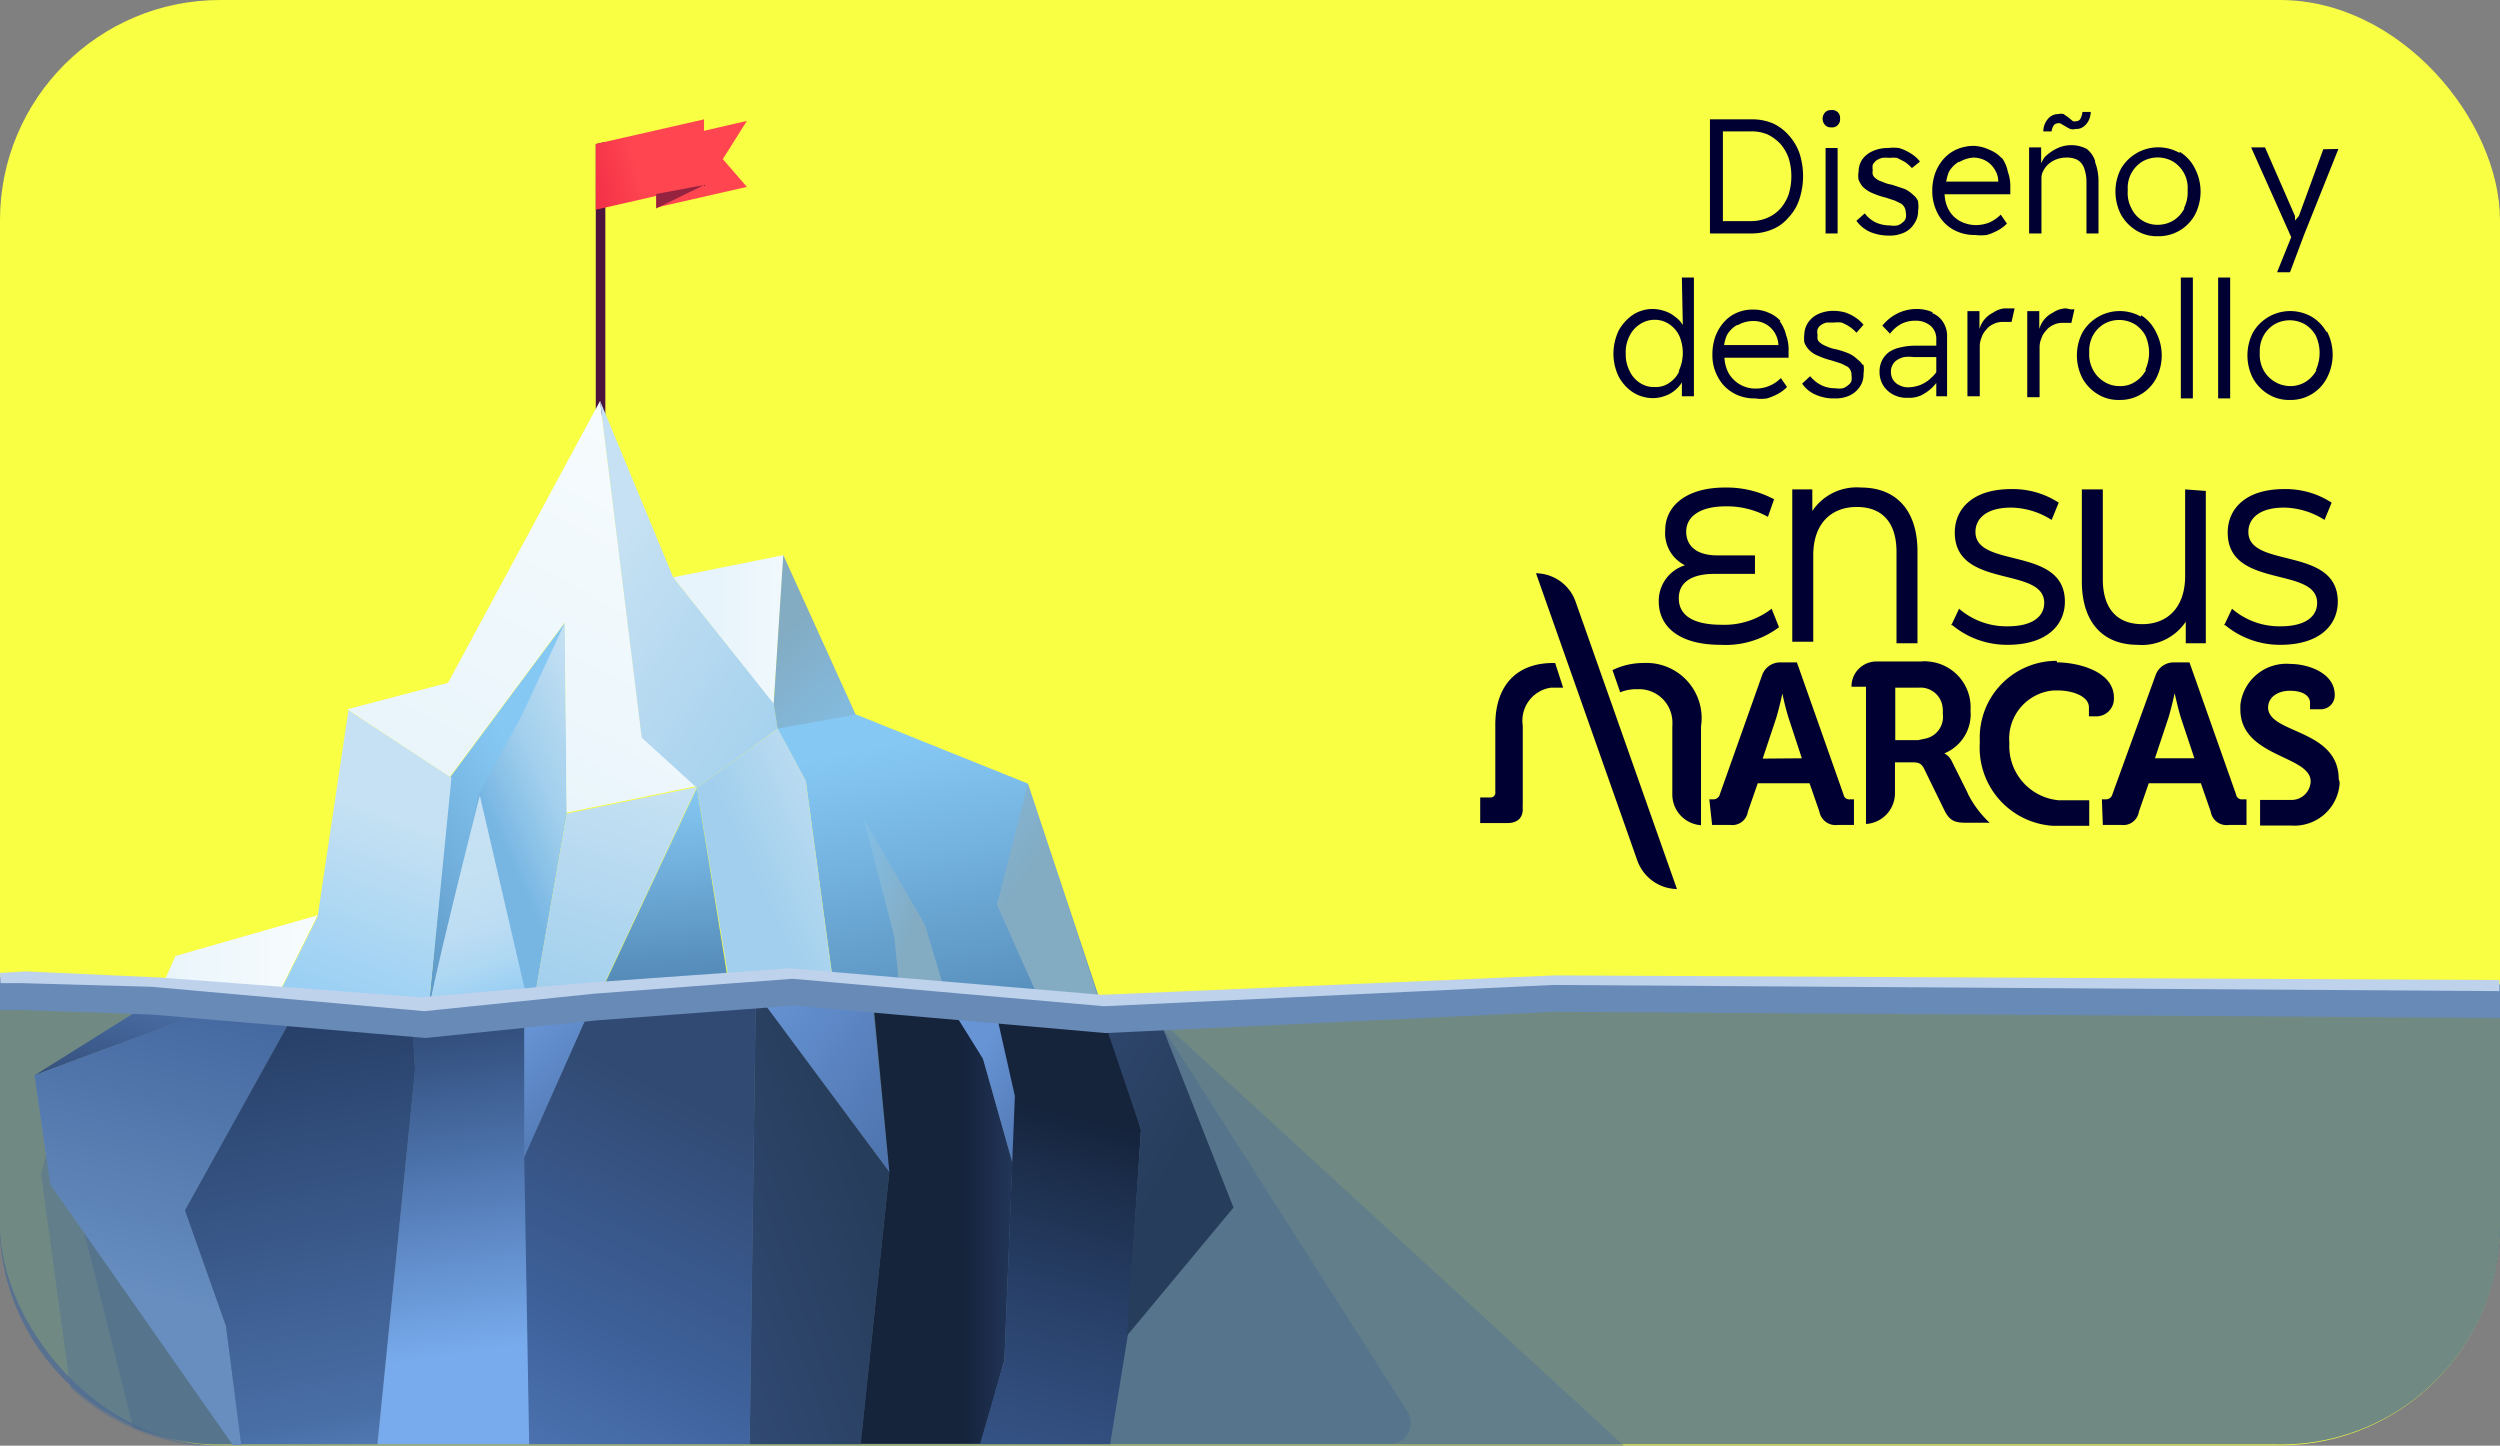
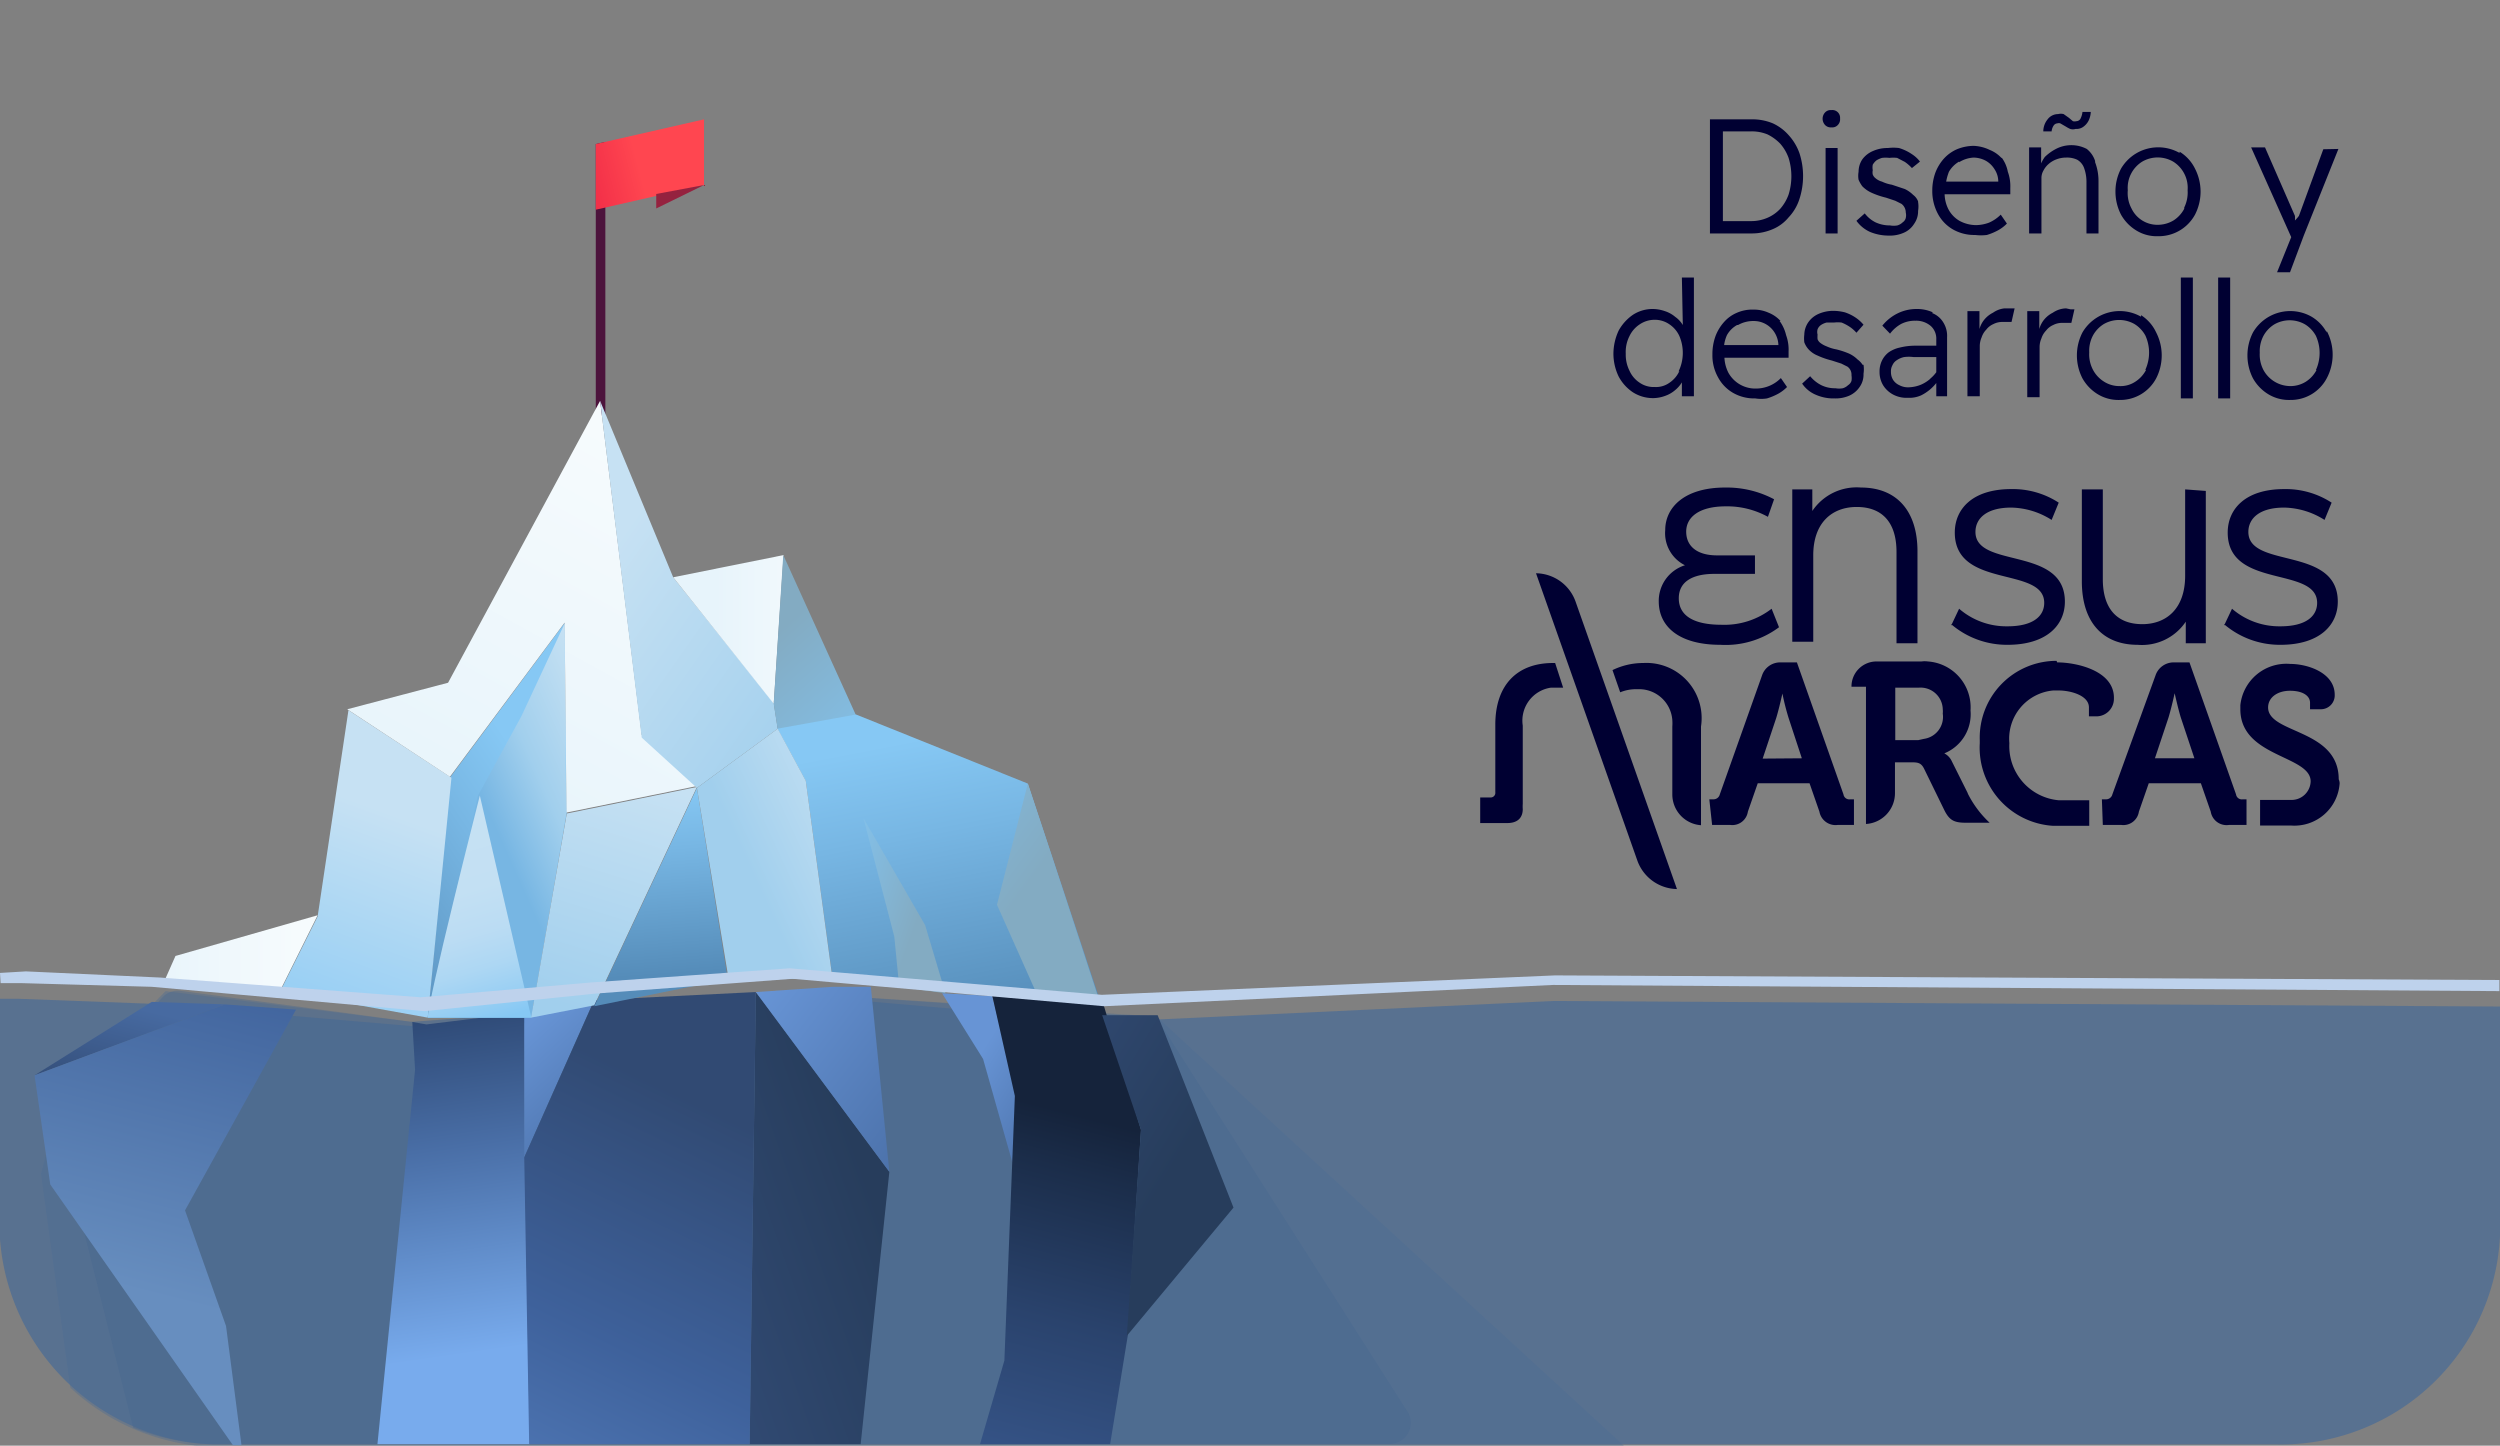
<svg xmlns="http://www.w3.org/2000/svg" xmlns:xlink="http://www.w3.org/1999/xlink" viewBox="0 0 81.07 46.88">
  <rect x="0" y="0" width="81.07" height="46.88" fill="#808080" stroke="none" />
  <defs>
    <linearGradient id="esm-logo_svg__g" x1="-605.03" y1="390.4" x2="-604.37" y2="390.52" gradientTransform="matrix(2.94 0 0 -2.81 1797.6 1100.95)" gradientUnits="userSpaceOnUse">
      <stop offset="0.42" stop-color="#e61941" />
      <stop offset="1" stop-color="#ff4650" />
    </linearGradient>
    <linearGradient id="esm-logo_svg__h" x1="-657.08" y1="396.56" x2="-656.16" y2="396.76" gradientTransform="matrix(3.52 0 0 -2.91 2329.9 1158.1)" gradientUnits="userSpaceOnUse">
      <stop offset="0" stop-color="#e61941" />
      <stop offset="1" stop-color="#ff4650" />
    </linearGradient>
    <linearGradient id="esm-logo_svg__i" x1="-330.06" y1="-99.76" x2="-330.28" y2="-99.31" gradientTransform="matrix(1.56 0 0 -.76 538.09 -69.03)" gradientUnits="userSpaceOnUse">
      <stop offset="0" stop-color="#a91941" />
      <stop offset="1" stop-color="#95223f" />
    </linearGradient>
    <linearGradient id="esm-logo_svg__j" x1="-906.73" y1="536.74" x2="-906.73" y2="536.74" gradientTransform="matrix(81.07 0 0 -14.62 73503.07 7885.7)" gradientUnits="userSpaceOnUse">
      <stop offset="0" stop-color="#54759c" />
      <stop offset="0.14" stop-color="#4e6e94" />
      <stop offset="0.41" stop-color="#49678d" />
      <stop offset="1" stop-color="#48658b" />
    </linearGradient>
    <linearGradient id="esm-logo_svg__k" x1="-768.36" y1="358.14" x2="-769.06" y2="357.09" gradientTransform="matrix(6.17 0 0 -2.37 4748.99 882.42)" gradientUnits="userSpaceOnUse">
      <stop offset="0" stop-color="#476aa1" />
      <stop offset="1" stop-color="#314a73" />
    </linearGradient>
    <linearGradient id="esm-logo_svg__l" x1="-809.32" y1="536.39" x2="-809.44" y2="535.59" gradientTransform="matrix(8.49 0 0 -14.27 6874.16 7684.15)" gradientUnits="userSpaceOnUse">
      <stop offset="0" stop-color="#3e619b" />
      <stop offset="1" stop-color="#678ebf" />
    </linearGradient>
    <linearGradient id="esm-logo_svg__m" x1="-794.58" y1="536.37" x2="-794.39" y2="534.45" gradientTransform="matrix(7.46 0 0 -14.09 5939.93 7583.08)" gradientUnits="userSpaceOnUse">
      <stop offset="0.23" stop-color="#253d65" />
      <stop offset="0.73" stop-color="#496ea6" />
      <stop offset="1" stop-color="#78abed" />
    </linearGradient>
    <linearGradient id="esm-logo_svg__n" x1="-750.83" y1="535.94" x2="-750.78" y2="535.05" gradientTransform="matrix(5.51 0 0 -14.09 4149.64 7583.08)" gradientUnits="userSpaceOnUse">
      <stop offset="0" stop-color="#253d65" />
      <stop offset="0.46" stop-color="#496ea6" />
      <stop offset="1" stop-color="#78abed" />
    </linearGradient>
    <linearGradient id="esm-logo_svg__b" x1="-715.32" y1="536.41" x2="-714.63" y2="537.2" gradientTransform="matrix(4.53 0 0 -14.66 3264.84 7911.97)" gradientUnits="userSpaceOnUse">
      <stop offset="0" stop-color="#314a73" />
      <stop offset="1" stop-color="#273d5c" />
    </linearGradient>
    <linearGradient id="esm-logo_svg__a" x1="-518.55" y1="472.34" x2="-518.1" y2="471.25" gradientTransform="matrix(2.3 0 0 -5.1 1210.35 2441.63)" gradientUnits="userSpaceOnUse">
      <stop offset="0" stop-color="#6794d5" />
      <stop offset="1" stop-color="#496ea6" />
    </linearGradient>
    <linearGradient id="esm-logo_svg__o" x1="-795.65" y1="537.38" x2="-796.02" y2="535.89" gradientTransform="matrix(7.54 0 0 -14.66 6024.34 7911.98)" gradientUnits="userSpaceOnUse">
      <stop offset="0.13" stop-color="#314a73" />
      <stop offset="0.52" stop-color="#3e619b" />
      <stop offset="1" stop-color="#5d89ca" />
    </linearGradient>
    <linearGradient id="esm-logo_svg__p" x1="-705.69" y1="486.41" x2="-704.63" y2="485.28" gradientTransform="matrix(4.33 0 0 -5.92 3080.52 2911.43)" xlink:href="#esm-logo_svg__a" />
    <linearGradient id="esm-logo_svg__q" x1="-729.39" y1="537.07" x2="-731.11" y2="537.06" gradientTransform="matrix(4.91 0 0 -14.75 3620.96 7962.22)" gradientUnits="userSpaceOnUse">
      <stop offset="0" stop-color="#496ea6" />
      <stop offset="0.39" stop-color="#3e619b" />
      <stop offset="0.57" stop-color="#335082" />
      <stop offset="0.95" stop-color="#182742" />
      <stop offset="1" stop-color="#15233b" />
    </linearGradient>
    <linearGradient id="esm-logo_svg__r" x1="-541.89" y1="479.46" x2="-541.28" y2="478.58" gradientTransform="matrix(2.44 0 0 -5.49 1355.21 2664.49)" xlink:href="#esm-logo_svg__a" />
    <linearGradient id="esm-logo_svg__s" x1="-741.38" y1="534.82" x2="-741.18" y2="536.96" gradientTransform="matrix(5.21 0 0 -14.53 3894.71 7837.75)" gradientUnits="userSpaceOnUse">
      <stop offset="0" stop-color="#496ea6" />
      <stop offset="0.39" stop-color="#3e619b" />
      <stop offset="0.5" stop-color="#3b5d95" />
      <stop offset="0.63" stop-color="#355386" />
      <stop offset="0.78" stop-color="#2a436d" />
      <stop offset="0.94" stop-color="#1b2d4a" />
      <stop offset="1" stop-color="#15233b" />
    </linearGradient>
    <linearGradient id="esm-logo_svg__t" x1="-703.73" y1="523.12" x2="-703.22" y2="522.37" gradientTransform="matrix(4.29 0 0 -10.4 3052.28 5474.86)" xlink:href="#esm-logo_svg__b" />
    <linearGradient id="esm-logo_svg__d" x1="-713.37" y1="532.3" x2="-713.88" y2="531.32" gradientTransform="matrix(4.51 0 0 -12.77 3231.44 6817.27)" gradientUnits="userSpaceOnUse">
      <stop offset="0.05" stop-color="#86c8f4" />
      <stop offset="0.36" stop-color="#77b6e3" />
      <stop offset="1" stop-color="#558cb9" />
    </linearGradient>
    <linearGradient id="esm-logo_svg__u" x1="-712.69" y1="532" x2="-713.13" y2="531.44" gradientTransform="matrix(4.49 0 0 -12.77 3219.51 6816.69)" gradientUnits="userSpaceOnUse">
      <stop offset="0" stop-color="#c6e1f3" />
      <stop offset="0.58" stop-color="#a1cfed" />
      <stop offset="1" stop-color="#77b6e3" />
    </linearGradient>
    <linearGradient id="esm-logo_svg__c" x1="-733.25" y1="355.97" x2="-732.25" y2="355.97" gradientTransform="matrix(4.97 0 0 -2.36 3648.86 869.92)" gradientUnits="userSpaceOnUse">
      <stop offset="0" stop-color="#e7f4fb" />
      <stop offset="1" stop-color="#f6fbfd" />
    </linearGradient>
    <linearGradient id="esm-logo_svg__v" x1="-750.68" y1="521.08" x2="-750.87" y2="520.14" gradientTransform="matrix(5.51 0 0 -9.98 4146.5 5225.88)" gradientUnits="userSpaceOnUse">
      <stop offset="0" stop-color="#c6e1f3" />
      <stop offset="1" stop-color="#86c8f4" />
    </linearGradient>
    <linearGradient id="esm-logo_svg__w" x1="-643.74" y1="501.51" x2="-643.61" y2="500.56" gradientTransform="matrix(3.35 0 0 -7.21 2172.73 3641.94)" gradientUnits="userSpaceOnUse">
      <stop offset="0" stop-color="#c6e1f3" />
      <stop offset="0.36" stop-color="#c3e0f3" />
      <stop offset="0.57" stop-color="#bbdcf3" />
      <stop offset="0.74" stop-color="#add7f3" />
      <stop offset="0.89" stop-color="#99cff3" />
      <stop offset="1" stop-color="#86c8f4" />
    </linearGradient>
    <linearGradient id="esm-logo_svg__e" x1="-746.82" y1="504.07" x2="-747.05" y2="503.04" gradientTransform="matrix(5.38 0 0 -7.48 4039.88 3796.1)" gradientUnits="userSpaceOnUse">
      <stop offset="0" stop-color="#c6e1f3" />
      <stop offset="1" stop-color="#a1cfed" />
    </linearGradient>
    <linearGradient id="esm-logo_svg__x" x1="-836.63" y1="533.17" x2="-836.18" y2="534.14" gradientTransform="matrix(11.34 0 0 -13.43 9504.28 7188.65)" xlink:href="#esm-logo_svg__c" />
    <linearGradient id="esm-logo_svg__y" x1="-706.36" y1="500.27" x2="-706.32" y2="499.37" gradientTransform="matrix(4.35 0 0 -7.08 3091.8 3567.31)" xlink:href="#esm-logo_svg__d" />
    <linearGradient id="esm-logo_svg__z" x1="-758.64" y1="531.6" x2="-758.06" y2="530.71" gradientTransform="matrix(5.76 0 0 -12.57 4391.88 6696.73)" xlink:href="#esm-logo_svg__e" />
    <linearGradient id="esm-logo_svg__A" x1="-661.71" y1="466.08" x2="-660.71" y2="466.08" gradientTransform="matrix(3.58 0 0 -4.82 2392.09 2266.44)" xlink:href="#esm-logo_svg__c" />
    <linearGradient id="esm-logo_svg__f" x1="-574.45" y1="482.3" x2="-574.03" y2="481.31" gradientTransform="matrix(2.67 0 0 -5.66 1560.88 2748.64)" gradientUnits="userSpaceOnUse">
      <stop offset="0" stop-color="#83abc2" />
      <stop offset="1" stop-color="#83c1ea" />
    </linearGradient>
    <linearGradient id="esm-logo_svg__B" x1="-829.53" y1="516.77" x2="-829.3" y2="515.72" gradientTransform="matrix(10.42 0 0 -9.18 8670.93 4767.84)" xlink:href="#esm-logo_svg__d" />
    <linearGradient id="esm-logo_svg__C" x1="-707.86" y1="509.41" x2="-708.48" y2="508.88" gradientTransform="matrix(4.39 0 0 -8.14 3134.6 4170.57)" xlink:href="#esm-logo_svg__e" />
    <linearGradient id="esm-logo_svg__D" x1="-567.45" y1="481.08" x2="-568.19" y2="481.65" gradientTransform="matrix(2.63 0 0 -5.65 1520.68 2752.05)" xlink:href="#esm-logo_svg__f" />
    <linearGradient id="esm-logo_svg__E" x1="-639.51" y1="497.64" x2="-640.15" y2="498.62" gradientTransform="matrix(3.31 0 0 -6.94 2148.31 3484.8)" xlink:href="#esm-logo_svg__f" />
  </defs>
  <g data-name="Capa 2">
    <g data-name="Capa 1">
      <path fill="none" d="M.02 0h81.04v46.83H.02z" />
-       <rect data-name="Rect\xE1ngulo 41" width="81.07" height="46.87" rx="7.14" fill="#f9ff42" />
      <path d="M75.84 25.27c0-1.64-2.29-1.47-2.29-2.33 0-.32.3-.54.71-.54s.65.16.65.39V23h.35a.45.45 0 0 0 .45-.47c0-.71-.87-1-1.44-1a1.5 1.5 0 0 0-1.62 1.34V23c0 1.56 2.28 1.49 2.28 2.34a.62.62 0 0 1-.64.6h-1v.83h1a1.47 1.47 0 0 0 1.58-1.37.37.37 0 0 0-.03-.13ZM53.29 21.5a2.28 2.28 0 0 0-1 .23l.25.72a1.35 1.35 0 0 1 .56-.1 1.08 1.08 0 0 1 1.13 1 1.48 1.48 0 0 1 0 .21v2.2a1 1 0 0 0 .93 1v-3.2a1.79 1.79 0 0 0-1.87-2.06Zm-2.86 0h-.07c-1.15 0-1.87.7-1.87 2v2.19a.15.15 0 0 1-.14.17H48v.83h.88c.37 0 .5-.21.5-.45a1.33 1.33 0 0 1 0-.17v-2.54a1.08 1.08 0 0 1 .91-1.23h.4Zm5 4.42h.12a.21.21 0 0 0 .22-.16l1.37-3.86a.62.62 0 0 1 .59-.42h.54l1.51 4.28a.19.19 0 0 0 .22.16h.12v.83h-.52a.53.53 0 0 1-.6-.43l-.32-.92H57l-.32.92a.51.51 0 0 1-.58.43h-.58Zm3-1.33L58 23.28a7.92 7.92 0 0 1-.2-.79s-.11.5-.2.79l-.44 1.32Zm9.73 1.33h.12a.21.21 0 0 0 .22-.16l1.4-3.86a.62.62 0 0 1 .59-.42H71l1.51 4.28a.19.19 0 0 0 .22.16h.12v.83h-.56a.52.52 0 0 1-.6-.43l-.32-.92h-1.69l-.32.92a.51.51 0 0 1-.58.43h-.59Zm3-1.33-.44-1.32c-.09-.29-.2-.79-.2-.79s-.11.5-.2.79l-.44 1.32Zm-21.35-6a1.38 1.38 0 0 1 1.29.94l3.28 9.3a1.39 1.39 0 0 1-1.29-.94Zm16.88 2.84A2.49 2.49 0 0 0 64.2 24v.1a2.54 2.54 0 0 0 2.38 2.68h1.17v-.83h-1a1.76 1.76 0 0 1-1.59-1.85 1.57 1.57 0 0 1 1.43-1.71h.15c.43 0 1 .17 1 .55v.29H68a.57.57 0 0 0 .55-.57c.03-.91-1.21-1.18-1.84-1.18ZM63.8 25.7l-.5-1a.55.55 0 0 0-.25-.27 1.37 1.37 0 0 0 .85-1.39 1.49 1.49 0 0 0-1.38-1.59.74.74 0 0 0-.21 0h-1.47a.81.81 0 0 0-.8.82h.47v4.45a1 1 0 0 0 .94-1v-1h.48c.26 0 .37 0 .48.24l.65 1.33c.17.33.33.39.71.39h.75a3.33 3.33 0 0 1-.7-.93ZM62.21 24h-.75v-1.7h.76a.72.72 0 0 1 .78.7.66.66 0 0 1 0 .14.72.72 0 0 1-.61.82Zm-4.52-3.66a2.89 2.89 0 0 1-1.9.57c-1.34 0-2-.59-2-1.41a1.21 1.21 0 0 1 .85-1.17 1.16 1.16 0 0 1-.64-1.14c0-.74.63-1.38 1.94-1.38a3.27 3.27 0 0 1 1.59.38l-.2.57a2.73 2.73 0 0 0-1.37-.34c-.86 0-1.28.35-1.28.82s.35.77 1 .77h1.23v.6h-1.32c-.7 0-1.15.25-1.15.79s.44.86 1.39.86a2.5 2.5 0 0 0 1.62-.52Zm4.49-2.41v2.93h-.68V17.9c0-1-.5-1.46-1.29-1.46s-1.41.5-1.41 1.57v2.8h-.68v-4.94h.65v.7a1.73 1.73 0 0 1 1.58-.76c1.13 0 1.83.73 1.83 2.07Zm1.09 2.36.26-.55a2.34 2.34 0 0 0 1.57.57c.83 0 1.19-.33 1.19-.76 0-1.2-2.9-.44-2.9-2.28 0-.76.57-1.41 1.83-1.41a2.73 2.73 0 0 1 1.54.44l-.23.56a2.52 2.52 0 0 0-1.31-.4c-.81 0-1.16.36-1.16.79 0 1.2 2.9.45 2.9 2.26 0 .76-.59 1.4-1.86 1.4a2.78 2.78 0 0 1-1.83-.67Zm8.26-4.37v4.94h-.65v-.7a1.71 1.71 0 0 1-1.56.75c-1.12 0-1.81-.72-1.81-2.06v-2.98h.68v2.91c0 1 .5 1.46 1.28 1.46s1.39-.5 1.39-1.57v-2.8Zm.59 4.37.26-.55a2.34 2.34 0 0 0 1.57.57c.83 0 1.19-.33 1.19-.76 0-1.2-2.9-.44-2.9-2.28 0-.76.57-1.41 1.83-1.41a2.73 2.73 0 0 1 1.54.44l-.23.56a2.52 2.52 0 0 0-1.31-.4c-.81 0-1.16.36-1.16.79 0 1.2 2.9.45 2.9 2.26 0 .76-.59 1.4-1.86 1.4a2.78 2.78 0 0 1-1.83-.67ZM58 4.38a1.55 1.55 0 0 0-.51-.38 1.72 1.72 0 0 0-.68-.13h-1.36v3.7h1.37a1.71 1.71 0 0 0 .67-.14 1.33 1.33 0 0 0 .51-.38 1.54 1.54 0 0 0 .35-.59 2.4 2.4 0 0 0 0-1.5 1.73 1.73 0 0 0-.35-.58Zm0 1.93a1.43 1.43 0 0 1-.27.46 1.22 1.22 0 0 1-.41.29 1.31 1.31 0 0 1-.52.11h-.93V4.26h.93a1.34 1.34 0 0 1 .52.1 1.49 1.49 0 0 1 .41.3 1.43 1.43 0 0 1 .27.46 2 2 0 0 1 0 1.19Zm1.67-2.51v.05a.26.26 0 0 1-.07.2.24.24 0 0 1-.21.08.25.25 0 0 1-.21-.08.3.3 0 0 1 0-.4.25.25 0 0 1 .21-.08.25.25 0 0 1 .28.23Zm-.47 1h.39v2.77h-.39Zm3 1.75a.93.93 0 0 1 0 .29.7.7 0 0 1-.13.42.74.74 0 0 1-.34.29 1.11 1.11 0 0 1-.48.09 1.58 1.58 0 0 1-.61-.12 1.1 1.1 0 0 1-.44-.36l.27-.24a1 1 0 0 0 .35.29 1.1 1.1 0 0 0 .47.1.67.67 0 0 0 .24 0 .42.42 0 0 0 .17-.1.24.24 0 0 0 .1-.14.39.39 0 0 0 0-.18.35.35 0 0 0-.14-.28l-.2-.1-.3-.1a2.6 2.6 0 0 1-.47-.16 1 1 0 0 1-.3-.21 1.13 1.13 0 0 1-.12-.21.75.75 0 0 1 0-.26.72.72 0 0 1 .12-.4.82.82 0 0 1 .34-.27 1.16 1.16 0 0 1 .49-.1 1.49 1.49 0 0 1 .36 0A1.5 1.5 0 0 1 62 5a1 1 0 0 1 .26.24l-.26.21a1.43 1.43 0 0 0-.23-.2l-.25-.13a1.09 1.09 0 0 0-.25 0 1 1 0 0 0-.24 0 .75.75 0 0 0-.18.08.53.53 0 0 0-.12.14.48.48 0 0 0 0 .18.32.32 0 0 0 0 .14.27.27 0 0 0 .09.12.53.53 0 0 0 .21.11 1.19 1.19 0 0 0 .32.1l.42.14a1 1 0 0 1 .27.19.48.48 0 0 1 .16.21Zm2.71-1.42a1.05 1.05 0 0 0-.39-.27 1.3 1.3 0 0 0-.52-.13 1.45 1.45 0 0 0-.54.11 1.25 1.25 0 0 0-.42.3 1.46 1.46 0 0 0-.28.46 1.7 1.7 0 0 0-.1.59 1.56 1.56 0 0 0 .18.74 1.27 1.27 0 0 0 .49.51 1.4 1.4 0 0 0 .72.18 1.58 1.58 0 0 0 .38 0 1.94 1.94 0 0 0 .36-.15 1.23 1.23 0 0 0 .29-.22l-.2-.29a1.22 1.22 0 0 1-.38.26 1.25 1.25 0 0 1-.42.08 1.14 1.14 0 0 1-.54-.14.94.94 0 0 1-.36-.38 1.14 1.14 0 0 1-.12-.48h2.13v-.2a1.37 1.37 0 0 0-.08-.53 1.12 1.12 0 0 0-.2-.46Zm-1.38.13a1 1 0 0 1 .47-.15.87.87 0 0 1 .39.1.78.78 0 0 1 .29.28.72.72 0 0 1 .12.4h-1.69a1.68 1.68 0 0 1 .09-.32.91.91 0 0 1 .33-.33Zm3-1h-.27a.62.62 0 0 1 .14-.39.42.42 0 0 1 .34-.17.35.35 0 0 1 .18 0l.17.12.13.11a.21.21 0 0 0 .11 0 .16.16 0 0 0 .13-.07.62.62 0 0 0 .07-.23h.27a.72.72 0 0 1-.07.28.55.55 0 0 1-.17.2.37.37 0 0 1-.25.07.29.29 0 0 1-.18 0 .91.91 0 0 1-.13-.07L66.81 4a.14.14 0 0 0-.09 0 .16.16 0 0 0-.13.08.4.4 0 0 0-.06.18Zm.78 0Zm.63 1a1.71 1.71 0 0 1 .11.63v1.68h-.39V5.88a1.32 1.32 0 0 0-.08-.44.51.51 0 0 0-.22-.26.77.77 0 0 0-.36-.07.87.87 0 0 0-.32.06.79.79 0 0 0-.25.15.72.72 0 0 0-.17.22.48.48 0 0 0-.06.24v1.79h-.4V4.78h.39v.52a1.05 1.05 0 0 1 .12-.21 1.5 1.5 0 0 1 .36-.26 1.08 1.08 0 0 1 1 0 .82.82 0 0 1 .27.39Zm2.74-.3a1.4 1.4 0 0 0-1.9.51 1.59 1.59 0 0 0-.18.74 1.63 1.63 0 0 0 .18.75 1.41 1.41 0 0 0 .49.51 1.26 1.26 0 0 0 .71.19 1.34 1.34 0 0 0 1.2-.7 1.63 1.63 0 0 0 0-1.49 1.33 1.33 0 0 0-.5-.55Zm.15 1.81a1 1 0 0 1-.35.38 1 1 0 0 1-.5.14.93.93 0 0 1-.86-.53 1.06 1.06 0 0 1-.12-.59 1 1 0 0 1 .47-.93 1 1 0 0 1 1 0 1 1 0 0 1 .47.93 1.11 1.11 0 0 1-.11.56Zm5-1.94-1.12 2.8-.45 1.2h-.42l.46-1.14L73 4.78h.45L74.42 7a.88.88 0 0 1 0 .15 1.34 1.34 0 0 0 .13-.15l.79-2.16Zm-15.4 7a.92.92 0 0 1 0 .29.69.69 0 0 1-.12.42.8.8 0 0 1-.34.29 1.11 1.11 0 0 1-.48.09 1.42 1.42 0 0 1-.61-.12 1 1 0 0 1-.44-.36l.26-.24a1.12 1.12 0 0 0 .36.29 1 1 0 0 0 .46.1.67.67 0 0 0 .24 0 .42.42 0 0 0 .17-.1.26.26 0 0 0 .11-.14.57.57 0 0 0 0-.18.32.32 0 0 0-.13-.28l-.2-.1-.31-.1a2.51 2.51 0 0 1-.46-.16.81.81 0 0 1-.3-.21.71.71 0 0 1-.13-.22 1 1 0 0 1 0-.25.73.73 0 0 1 .13-.4.79.79 0 0 1 .33-.27 1.19 1.19 0 0 1 .49-.1 1.57 1.57 0 0 1 .37.05 1.44 1.44 0 0 1 .33.16 1.22 1.22 0 0 1 .27.24l-.23.26a1.1 1.1 0 0 0-.23-.2 1.46 1.46 0 0 0-.25-.13 1 1 0 0 0-.25 0h-.24a.58.58 0 0 0-.18.08.3.3 0 0 0-.11.14.33.33 0 0 0 0 .17.83.83 0 0 0 0 .15.27.27 0 0 0 .09.12.78.78 0 0 0 .2.11 1.31 1.31 0 0 0 .32.1 2.59 2.59 0 0 1 .42.14 1 1 0 0 1 .27.19.6.6 0 0 1 .16.17Zm-2.69-1.42a1.05 1.05 0 0 0-.39-.27 1.15 1.15 0 0 0-.48-.1 1.24 1.24 0 0 0-.54.1 1.15 1.15 0 0 0-.42.3 1.46 1.46 0 0 0-.28.46 1.72 1.72 0 0 0-.1.6 1.44 1.44 0 0 0 .18.73 1.27 1.27 0 0 0 .49.51 1.38 1.38 0 0 0 .72.18 1.2 1.2 0 0 0 .38 0 1.94 1.94 0 0 0 .36-.15 1.23 1.23 0 0 0 .29-.22l-.2-.29a1.13 1.13 0 0 1-.8.34 1 1 0 0 1-.54-.14 1 1 0 0 1-.36-.37 1.19 1.19 0 0 1-.13-.49H58v-.2a1.37 1.37 0 0 0-.08-.53 1.27 1.27 0 0 0-.21-.46Zm-1.38.13a1 1 0 0 1 .51-.13.79.79 0 0 1 .68.38.81.81 0 0 1 .12.4h-1.76a1.17 1.17 0 0 1 .09-.32.84.84 0 0 1 .33-.33Zm-1.79 0a.85.85 0 0 0-.24-.26 1 1 0 0 0-.34-.19 1.23 1.23 0 0 0-.39-.07 1.17 1.17 0 0 0-.65.19 1.5 1.5 0 0 0-.46.51 1.79 1.79 0 0 0-.17.75 1.71 1.71 0 0 0 .17.74 1.41 1.41 0 0 0 .46.51 1.21 1.21 0 0 0 .67.19 1.16 1.16 0 0 0 .37-.07 1 1 0 0 0 .32-.18 1 1 0 0 0 .23-.26s0-.05 0-.07v.52h.39V9h-.39Zm-.11 1.49a.91.91 0 0 1-.32.38.75.75 0 0 1-.48.14.8.8 0 0 1-.49-.14.9.9 0 0 1-.33-.39 1.16 1.16 0 0 1-.12-.55 1.13 1.13 0 0 1 .12-.57.93.93 0 0 1 .33-.38.86.86 0 0 1 .49-.15.83.83 0 0 1 .48.15.91.91 0 0 1 .32.38 1.39 1.39 0 0 1-.03 1.15Zm12.68-2h.13l-.1.44H66.88a.63.63 0 0 0-.3.07.58.58 0 0 0-.23.18.64.64 0 0 0-.15.25.72.72 0 0 0-.06.29v1.62h-.4v-2.79h.39v.58a.84.84 0 0 1 .13-.27.86.86 0 0 1 .31-.26A.79.79 0 0 1 67 10Zm-4.46.1a1.24 1.24 0 0 0-.54-.11 1.39 1.39 0 0 0-.6.14 1.48 1.48 0 0 0-.5.4l.25.26a1.14 1.14 0 0 1 .37-.32 1 1 0 0 1 .46-.1.73.73 0 0 1 .49.17.55.55 0 0 1 .18.43v.21h-.68a2.07 2.07 0 0 0-.5.06 1 1 0 0 0-.37.16.75.75 0 0 0-.21.26.8.8 0 0 0-.08.37.83.83 0 0 0 .12.44.86.86 0 0 0 .33.3.93.93 0 0 0 .47.1.94.94 0 0 0 .43-.08 1.44 1.44 0 0 0 .49-.4v.43h.35v-1.91a.82.82 0 0 0-.12-.48.73.73 0 0 0-.37-.31Zm-.07 2.14a1.15 1.15 0 0 1-.33.21 1.14 1.14 0 0 1-.4.08.59.59 0 0 1-.29-.07.47.47 0 0 1-.2-.17.48.48 0 0 1-.07-.26.4.4 0 0 1 .05-.22.36.36 0 0 1 .14-.16.67.67 0 0 1 .23-.1 1.17 1.17 0 0 1 .32 0h.73v.49a1.08 1.08 0 0 1-.21.22ZM71.93 9h.39v3.92h-.39Zm3.52 1.78a1.33 1.33 0 0 0-.49-.51 1.4 1.4 0 0 0-1.9.51 1.63 1.63 0 0 0 0 1.49 1.41 1.41 0 0 0 .49.51 1.29 1.29 0 0 0 .71.19 1.32 1.32 0 0 0 1.19-.7 1.63 1.63 0 0 0 0-1.54ZM75.12 12a1 1 0 0 1-.35.38.94.94 0 0 1-.51.14 1 1 0 0 1-.51-.15 1 1 0 0 1-.35-.37 1.07 1.07 0 0 1-.12-.56 1.06 1.06 0 0 1 .12-.55 1 1 0 0 1 .35-.37 1 1 0 0 1 1 0 1 1 0 0 1 .35.37 1.34 1.34 0 0 1 0 1.11Zm-4.4-3h.39v3.92h-.39Zm-1.29 1.27a1.4 1.4 0 0 0-1.9.51 1.63 1.63 0 0 0 0 1.49 1.41 1.41 0 0 0 .49.51 1.29 1.29 0 0 0 .71.19 1.32 1.32 0 0 0 1.19-.7 1.63 1.63 0 0 0 0-1.49 1.33 1.33 0 0 0-.49-.56Zm.16 1.73a1 1 0 0 1-.35.38.86.86 0 0 1-.51.14.92.92 0 0 1-.51-.15 1 1 0 0 1-.35-.38 1.07 1.07 0 0 1-.12-.56 1.06 1.06 0 0 1 .12-.55 1 1 0 0 1 .35-.37 1 1 0 0 1 1 0 1 1 0 0 1 .35.37 1.34 1.34 0 0 1 0 1.11Zm-4.39-2h.13l-.1.44H64.94a.63.63 0 0 0-.3.07.58.58 0 0 0-.23.18.64.64 0 0 0-.15.25.72.72 0 0 0-.06.29v1.62h-.4v-2.76h.39v.58a.84.84 0 0 1 .13-.27.86.86 0 0 1 .31-.26A.79.79 0 0 1 65 10Z" fill="#000032" />
      <path data-name="Trazado 2302" d="m19.63 4.6-.31.07v8.88l.31-.08Z" fill="#4c133c" />
-       <path data-name="Trazado 2303" d="m24.22 6.06-2.94.67V4.6l2.94-.68-.78 1.24Z" fill="url(#esm-logo_svg__g)" />
      <path data-name="Trazado 2304" d="m22.83 6-3.51.8V4.67l3.51-.8Z" fill="url(#esm-logo_svg__h)" />
      <path data-name="Trazado 2305" d="m22.83 6-1.55.76v-.47Z" fill="url(#esm-logo_svg__i)" />
      <path data-name="Trazado 2306" d="m50.37 32.46-14.56.68-10.1-.88-6.4.48-5.55.57-8.86-.76-4.26-.16H0v7.79a7.2 7.2 0 0 0 6.94 6.66h66.91a7.11 7.11 0 0 0 7.22-7.47v-6.73Z" opacity="0.8" fill="url(#esm-logo_svg__j)" style="isolation: isolate;" />
      <path data-name="Trazado 2307" d="M1.33 38.06 2.28 45a7.22 7.22 0 0 0 4.29 1.9h46.11L37.54 33l-11.81-.8-12.36.94-8-1L2 35.58Z" fill="#4b6c95" opacity="0.4" style="isolation: isolate;" />
      <path data-name="Trazado 2308" d="m2.71 39.89 1.61 6.41a7.81 7.81 0 0 0 2.2.52h38.57a.68.68 0 0 0 .58-1l-8-12.56a.68.68 0 0 0-.53-.32l-11.37-.74h-.09l-12.24.93h-.14l-7.45-1a.67.67 0 0 0-.58.21l-2.88 3.1a.69.69 0 0 0-.17.55l.47 3.78Z" fill="#48678e" opacity="0.4" style="isolation: isolate;" />
      <path data-name="Trazado 2309" d="m4.92 32.49-3.8 2.38 6.17-2.3Z" fill="url(#esm-logo_svg__k)" />
      <path data-name="Trazado 2310" d="m7.29 32.57 2.31.17L6 39.25 7.33 43l.5 3.86h-.28l-5.92-8.45-.51-3.54Z" fill="url(#esm-logo_svg__l)" />
-       <path data-name="Trazado 2311" d="m9.61 32.74 3.77.4.08 1.55-1.22 12.14H7.82L7.33 43 6 39.25Z" fill="url(#esm-logo_svg__m)" />
      <path data-name="Trazado 2312" d="m13.37 33.14.46.08 3.91-.48-.73.45v3.72l.17 9.92h-4.94l1.22-12.14Z" fill="url(#esm-logo_svg__n)" />
      <path data-name="Trazado 2313" d="m24.51 32.17-.2 14.66h3.6l.93-8.83Z" fill="url(#esm-logo_svg__b)" />
      <path data-name="Trazado 2314" d="M19.27 32.43 17 37.53v-4.82h.76Z" fill="url(#esm-logo_svg__a)" />
      <path data-name="Trazado 2315" d="m19.27 32.43 5.24-.26-.2 14.66h-7.15l-.16-9.3Z" fill="url(#esm-logo_svg__o)" />
      <path data-name="Trazado 2316" d="M24.51 32.17 27 32h1.24l.6 6Z" fill="url(#esm-logo_svg__p)" />
-       <path data-name="Trazado 2317" d="m28.28 32.08 2.47.25 1.13 2 .95 3.36-.26 6.42-.77 2.71h-3.89l.93-8.82Z" fill="url(#esm-logo_svg__q)" />
      <path data-name="Trazado 2318" d="m30.55 32.21 1.63.09.82 3.28-.17 2.12-.95-3.36Z" fill="url(#esm-logo_svg__r)" />
      <path data-name="Trazado 2319" d="m32.18 32.3 3.6.26L37 36.64l-.43 6.68-.57 3.51h-4.22l.79-2.71.34-8.58Z" fill="url(#esm-logo_svg__s)" />
      <path data-name="Trazado 2320" d="M35.74 32.92h1.8L40 39.16l-3.46 4.16.46-6.68Z" fill="url(#esm-logo_svg__t)" />
      <path data-name="Trazado 2321" d="m13.87 33 .73-7.8 3.71-5 .07 6.16L17.22 33Z" fill="url(#esm-logo_svg__d)" />
      <path data-name="Trazado 2322" d="m13.87 33 1.63-7.2 1.41-2.58 1.4-3 .05 6.17L17.22 33Z" fill="url(#esm-logo_svg__u)" />
      <path data-name="Trazado 2323" d="m5.34 31.79.35-.79 4.61-1.32-1.19 2.39Z" fill="url(#esm-logo_svg__c)" />
      <path data-name="Trazado 2324" d="m9.09 32.14 1.21-2.42 1-6.69 3.34 2.19-.77 7.78Z" fill="url(#esm-logo_svg__v)" />
      <path data-name="Trazado 2325" d="M13.88 33c-.07-.33 1.68-7.2 1.68-7.2l1.67 7.2Z" fill="url(#esm-logo_svg__w)" />
      <path data-name="Trazado 2326" d="m17.22 33 2.05-.4 3.33-7.08-4.22.86Z" fill="url(#esm-logo_svg__e)" />
      <path data-name="Trazado 2327" d="m11.26 23 3.33 2.19 3.72-5 .06 6.16 4.23-.86-1.79-1.66L19.46 13l-4.93 9.14Z" fill="url(#esm-logo_svg__x)" />
      <path data-name="Trazado 2328" d="m19.27 32.63 3.33-7.08 1 6.2Z" fill="url(#esm-logo_svg__y)" />
      <path data-name="Trazado 2329" d="m22.6 25.55 2.62-1.92-.13-.84-3.26-4.07L19.46 13l1.35 10.92Z" fill="url(#esm-logo_svg__z)" />
      <path data-name="Trazado 2330" d="m21.83 18.72 3.58-.72-.32 4.82Z" fill="url(#esm-logo_svg__A)" />
      <path data-name="Trazado 2331" d="m25.4 18 2.36 5.2-2.54.46-.13-.84Z" fill="url(#esm-logo_svg__f)" />
      <path data-name="Trazado 2332" d="m27.76 23.17 5.57 2.24 2.31 6.94-8.64-.62-.87-6.4-.92-1.7Z" fill="url(#esm-logo_svg__B)" />
      <path data-name="Trazado 2333" d="m22.6 25.55 2.62-1.92.91 1.69.87 6.45-3.38-.07Z" fill="url(#esm-logo_svg__C)" />
      <path data-name="Trazado 2334" d="m28 26.53 1 3.84.16 1.63 1.5.21L30 30Z" fill="url(#esm-logo_svg__D)" />
      <path data-name="Trazado 2335" d="m33.33 25.41-1 3.93 1.29 2.89 2 .12Z" fill="url(#esm-logo_svg__E)" />
-       <path data-name="Trazado 2336" d="m0 31.68.83-.05 4.36.21 8.44.64 5.54-.48 6.45-.46 10.12.86 14.71-.63 30.62.15v1.09l-30.67-.2-14.56.69-10.1-.89-6.4.48-5.54.57-8.88-.76-4.26-.15H0Z" fill="#678ab7" />
      <path data-name="Trazado 2337" d="m0 31.55.84-.05 4.36.2 8.44.64 5.52-.48 6.45-.46 10.12.86 14.7-.63 30.62.15v.36l-30.69-.2-14.56.69-10.1-.89-6.39.48-5.55.57L4.92 32l-4.26-.12H.02Z" fill="#bed2ec" />
    </g>
  </g>
</svg>